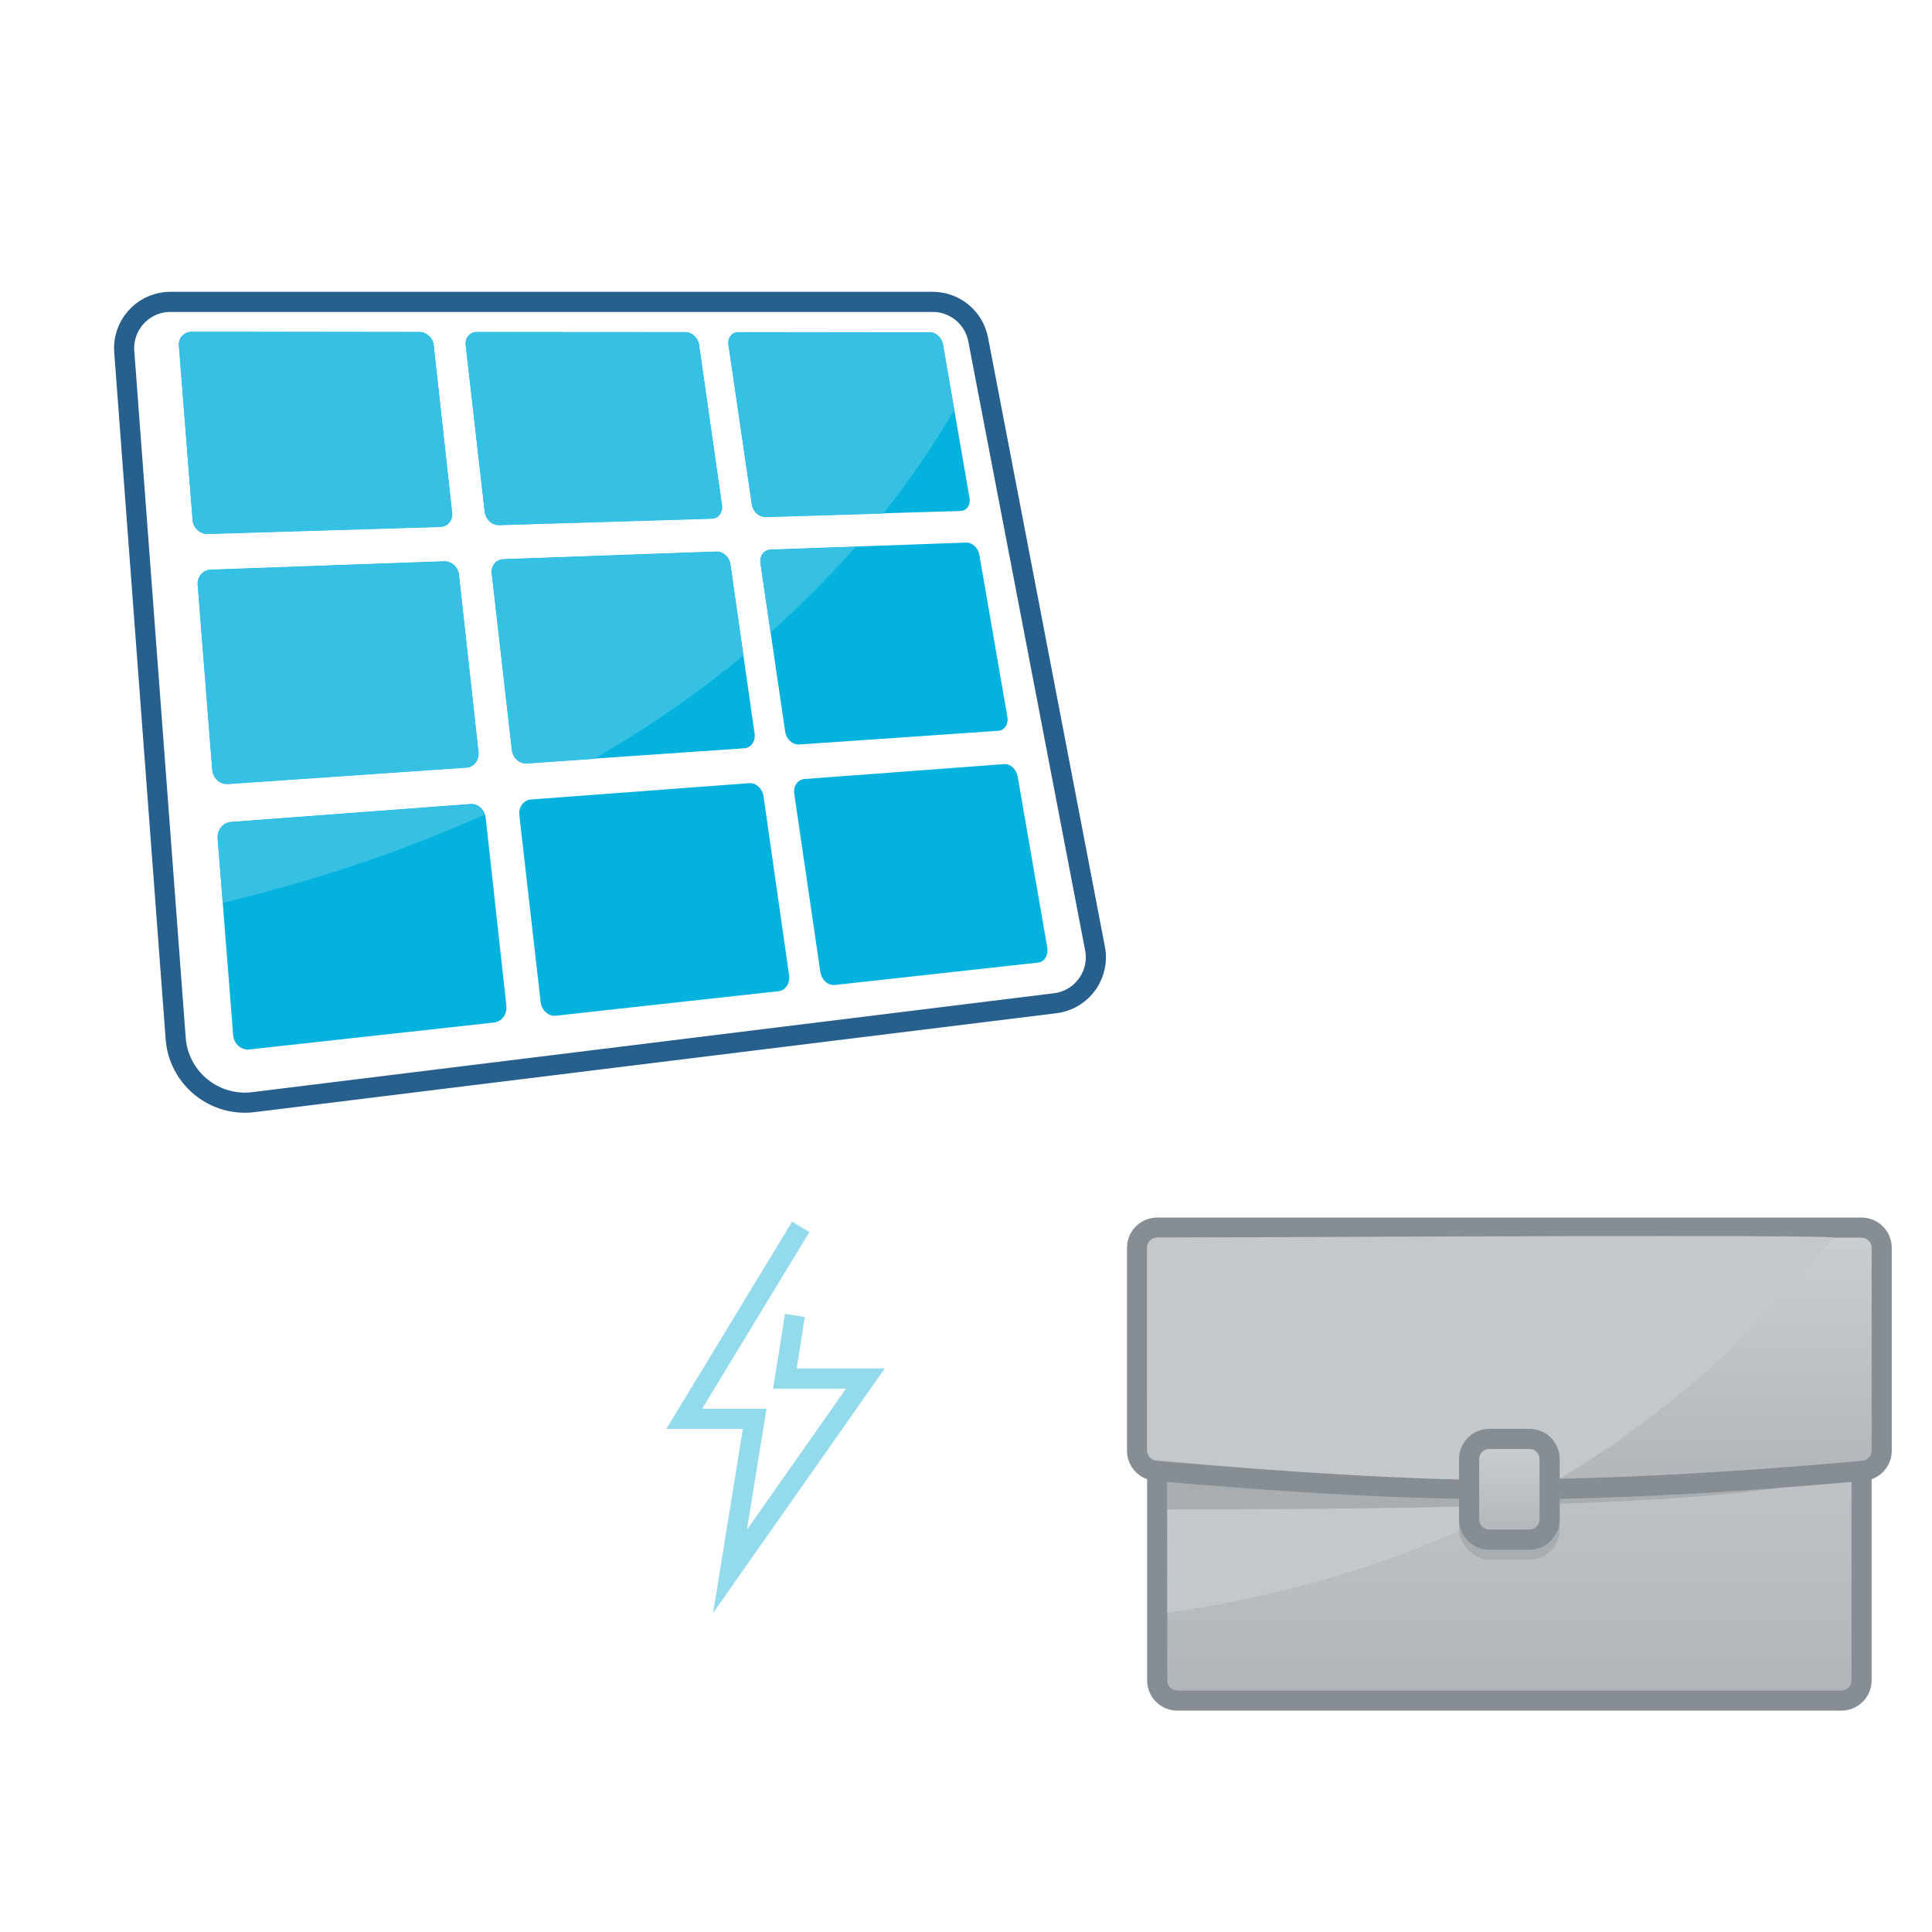
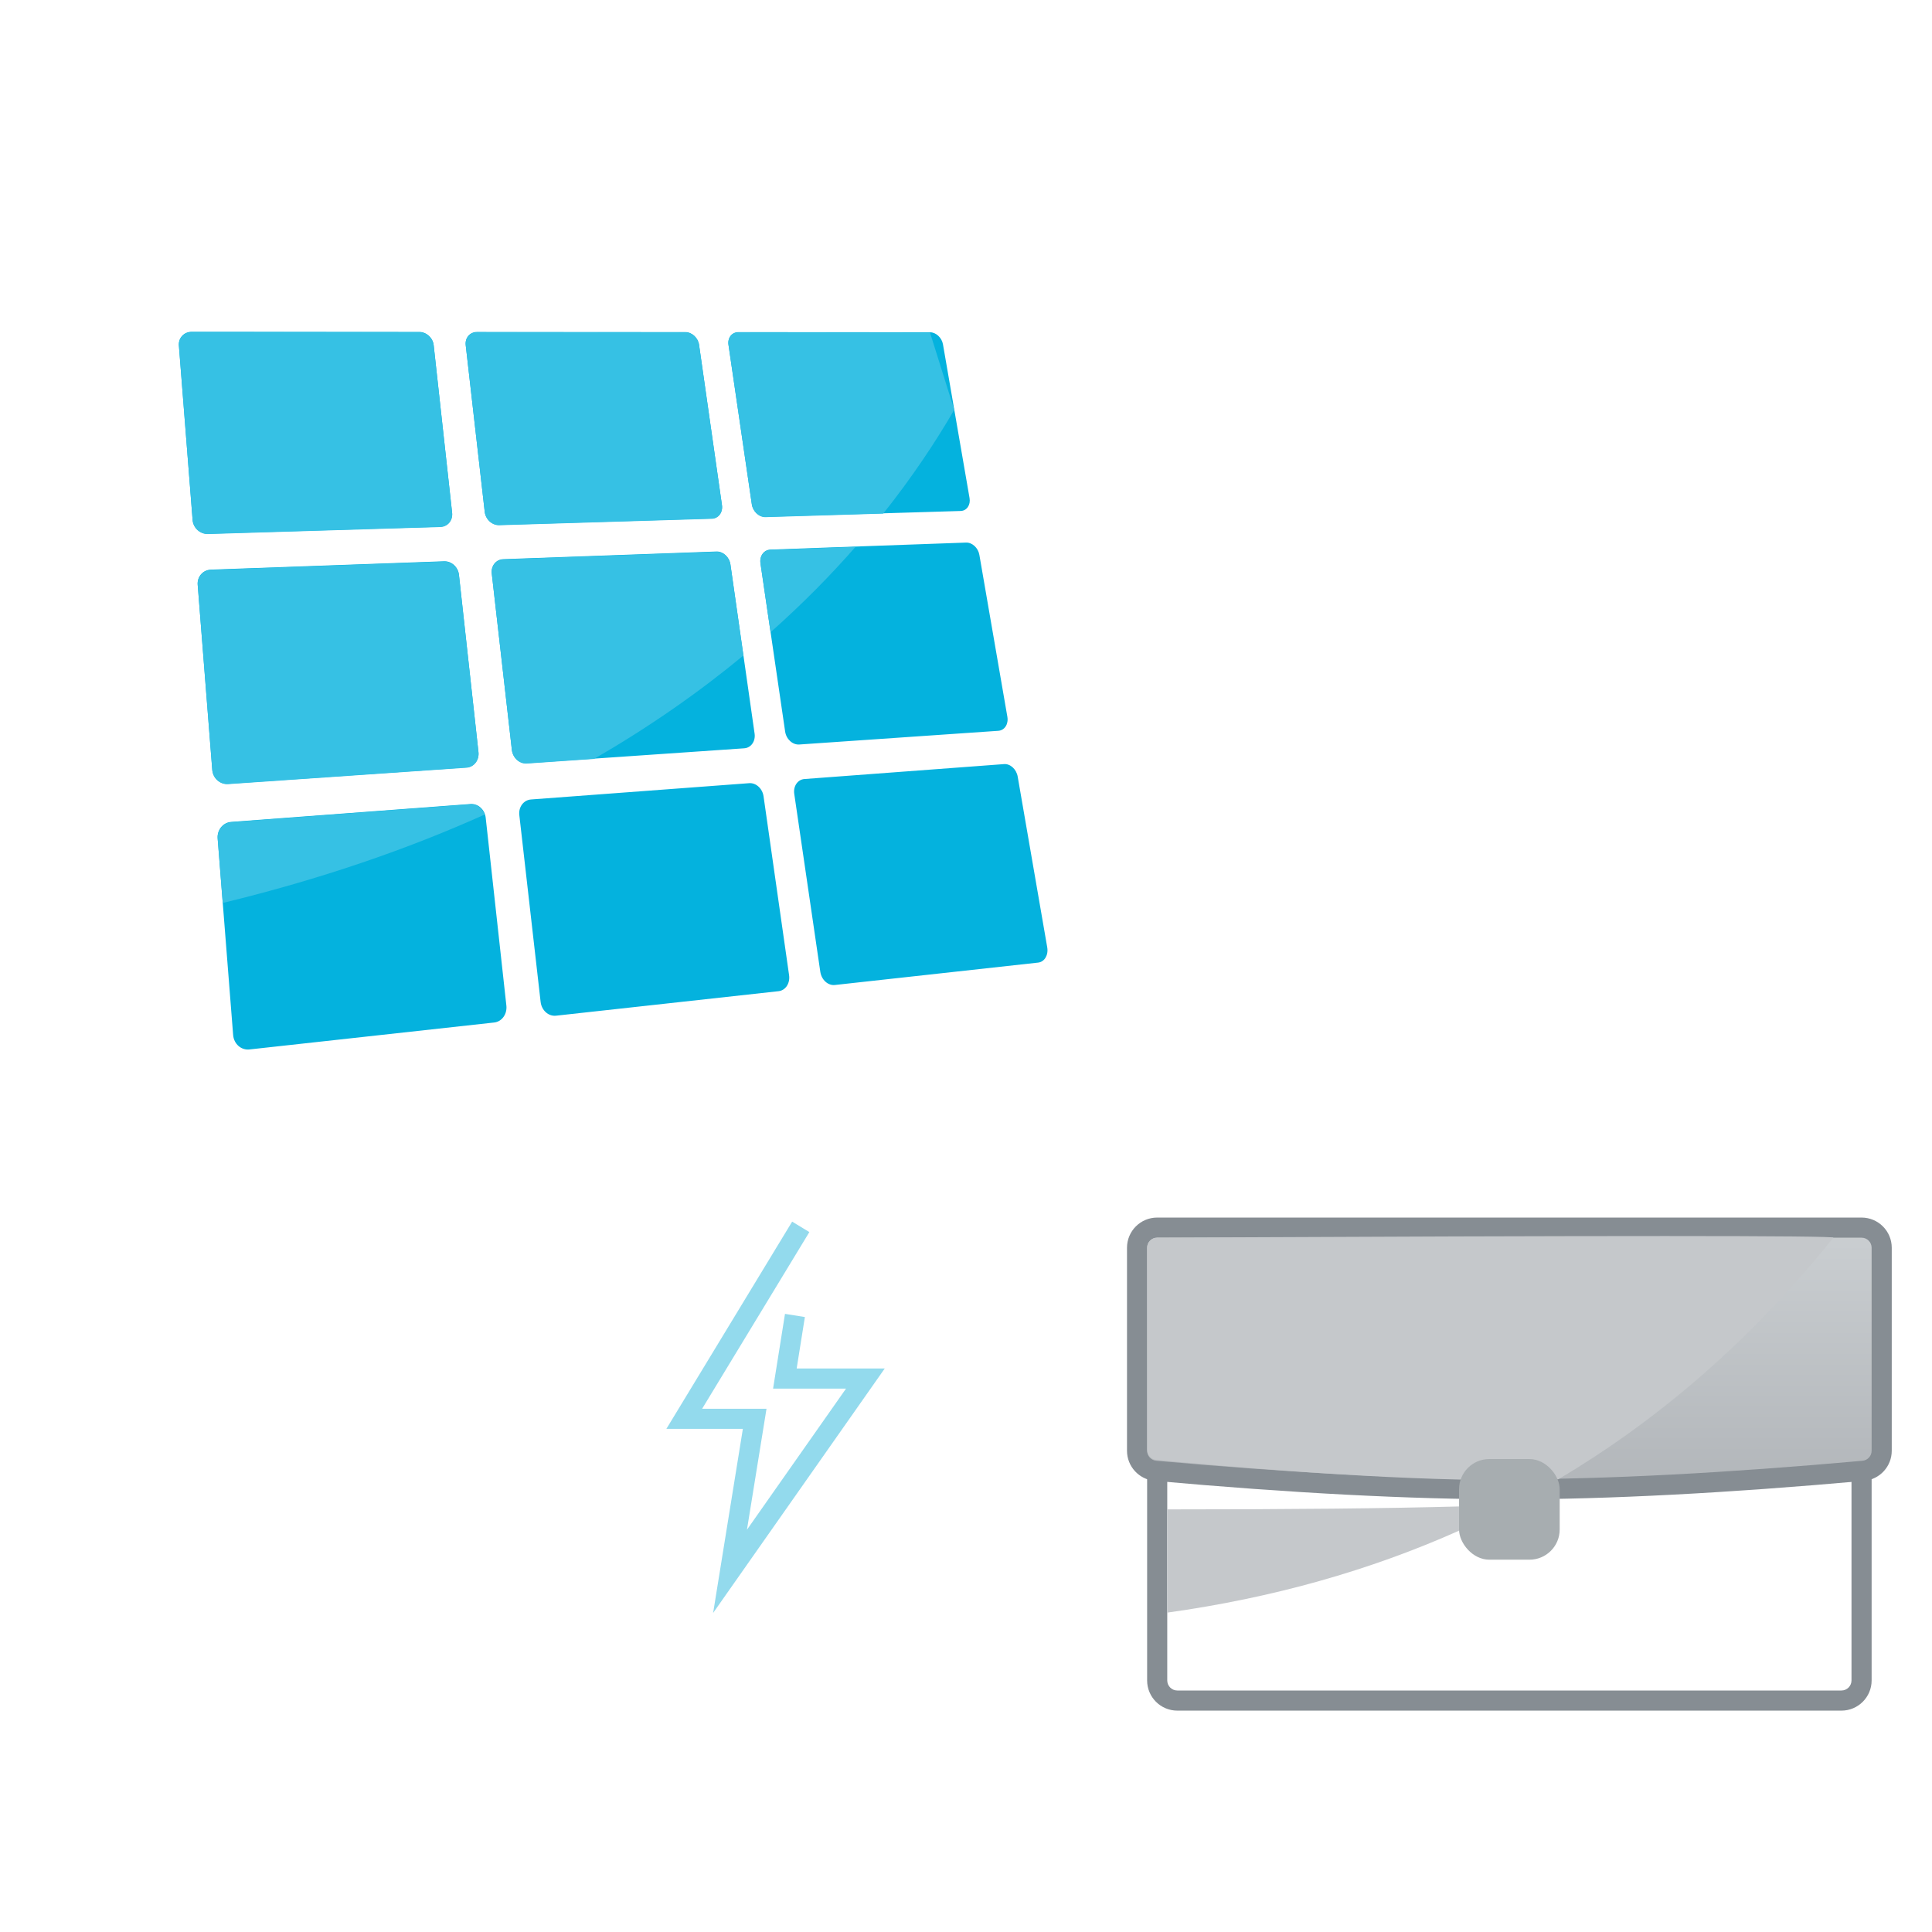
<svg xmlns="http://www.w3.org/2000/svg" width="192px" height="192px" viewBox="0 0 192 192" version="1.1">
  <title>08 options for business</title>
  <desc>Created with Sketch.</desc>
  <defs>
    <linearGradient x1="50%" y1="5.849%" x2="50%" y2="98.822%" id="linearGradient-1">
      <stop stop-color="#C9CDD0" offset="0%" />
      <stop stop-color="#BBBFC3" offset="59.856%" />
      <stop stop-color="#B2B6BA" offset="100%" />
    </linearGradient>
    <linearGradient x1="50%" y1="5.849%" x2="50%" y2="98.822%" id="linearGradient-2">
      <stop stop-color="#C9CDD0" offset="0%" />
      <stop stop-color="#B2B6BA" offset="100%" />
    </linearGradient>
  </defs>
  <g id="Page-1" stroke="none" stroke-width="1" fill="none" fill-rule="evenodd">
    <g id="Artboard" transform="translate(-320, -709)">
      <g id="08-options-for-business" transform="translate(320, 709)">
        <rect id="Container" fill="#FFFFFF" x="0" y="0" width="192" height="192" />
        <g id="Group-2" transform="translate(12, 29.5)">
-           <path d="M4.935,0.5 L80.69,0.5 L80.69,0.5 C82.897,0.5 84.792,2.066 85.208,4.233 L96.823,64.768 L96.823,64.768 C97.302,67.263 95.667,69.674 93.172,70.152 C93.072,70.172 92.97,70.188 92.869,70.2 L13.184,80.03 L13.184,80.03 C9.402,80.497 5.958,77.809 5.491,74.027 C5.478,73.917 5.467,73.807 5.459,73.697 L0.348,5.444 L0.348,5.444 C0.158,2.91 2.058,0.703 4.591,0.513 C4.706,0.504 4.82,0.5 4.935,0.5 Z" id="frame" stroke="#275F8D" stroke-width="2" fill="#FFFFFF" />
          <path d="M31.772,22.847 L8.666,23.547 C7.887,23.57 7.205,22.954 7.142,22.17 L5.778,4.827 C5.718,4.077 6.291,3.471 7.053,3.471 L29.672,3.487 C30.381,3.487 31.018,4.07 31.098,4.791 L32.93,21.446 C33.013,22.197 32.495,22.825 31.772,22.847 M34.367,46.765 L10.664,48.399 C9.864,48.454 9.16,47.823 9.095,46.992 L7.648,28.598 C7.586,27.804 8.171,27.138 8.953,27.11 L32.145,26.279 C32.87,26.254 33.525,26.848 33.609,27.61 L35.549,45.231 C35.636,46.027 35.108,46.714 34.367,46.765 M37.116,72.115 L12.786,74.794 C11.963,74.884 11.238,74.24 11.169,73.356 L9.632,53.815 C9.566,52.971 10.164,52.24 10.968,52.18 L34.762,50.401 C35.504,50.345 36.179,50.954 36.268,51.759 L38.323,70.435 C38.415,71.278 37.877,72.03 37.116,72.115 M58.736,22.029 L37.615,22.67 C36.904,22.691 36.257,22.102 36.172,21.353 L34.283,4.786 C34.201,4.069 34.701,3.489 35.398,3.49 L56.118,3.504 C56.767,3.505 57.372,4.064 57.471,4.754 L59.747,20.691 C59.85,21.41 59.397,22.009 58.736,22.029 M61.963,44.865 L40.353,46.353 C39.624,46.404 38.959,45.801 38.869,45.011 L36.872,27.486 C36.785,26.728 37.294,26.095 38.008,26.07 L59.199,25.309 C59.864,25.286 60.485,25.857 60.589,26.584 L62.991,43.405 C63.099,44.164 62.64,44.819 61.963,44.865 M65.375,69.003 L43.253,71.439 C42.507,71.521 41.822,70.907 41.726,70.068 L39.609,51.501 C39.518,50.7 40.038,50.006 40.769,49.951 L62.453,48.331 C63.132,48.28 63.769,48.861 63.88,49.629 L66.418,67.41 C66.534,68.214 66.067,68.927 65.375,69.003 M83.469,21.28 L64.088,21.867 C63.436,21.887 62.821,21.323 62.716,20.607 L60.395,4.749 C60.295,4.063 60.734,3.508 61.372,3.508 L80.421,3.52 C81.02,3.522 81.597,4.057 81.712,4.719 L84.353,19.999 C84.472,20.688 84.076,21.262 83.469,21.28 M87.216,43.126 L67.432,44.488 C66.766,44.534 66.136,43.959 66.026,43.202 L63.575,26.47 C63.469,25.746 63.914,25.141 64.569,25.117 L84.007,24.421 C84.617,24.4 85.209,24.945 85.329,25.643 L88.111,41.734 C88.237,42.46 87.836,43.083 87.216,43.126 M91.167,66.162 L70.967,68.388 C70.286,68.462 69.639,67.875 69.521,67.077 L66.932,49.394 C66.82,48.629 67.272,47.97 67.94,47.919 L87.783,46.435 C88.405,46.389 89.013,46.947 89.138,47.681 L92.073,64.649 C92.204,65.416 91.8,66.094 91.167,66.162" id="Fill-1" fill="#04B2DE" />
-           <path d="M63.575,26.498 C63.469,25.775 63.914,25.17 64.568,25.147 L73.023,24.844 C70.566,27.654 67.762,30.502 64.576,33.332 L63.575,26.498 Z M38.869,45.039 L36.871,27.514 C36.784,26.757 37.295,26.123 38.008,26.098 L59.199,25.339 C59.863,25.314 60.485,25.885 60.589,26.613 L61.878,35.645 C57.585,39.191 52.676,42.666 47.022,45.923 L40.353,46.381 C39.625,46.432 38.96,45.831 38.869,45.039 L38.869,45.039 Z M35.399,3.519 L56.117,3.532 C56.766,3.534 57.373,4.092 57.472,4.782 L59.748,20.719 C59.85,21.438 59.398,22.039 58.736,22.058 L37.616,22.698 C36.904,22.719 36.257,22.13 36.172,21.382 L34.282,4.815 C34.201,4.098 34.701,3.519 35.399,3.519 L35.399,3.519 Z M34.367,46.795 L10.664,48.427 C9.863,48.483 9.16,47.852 9.094,47.02 L7.647,28.626 C7.586,27.832 8.171,27.167 8.953,27.138 L32.145,26.307 C32.871,26.282 33.526,26.877 33.609,27.638 L35.549,45.259 C35.637,46.055 35.108,46.744 34.367,46.795 L34.367,46.795 Z M9.631,53.843 C9.565,52.999 10.165,52.268 10.967,52.208 L34.761,50.429 C35.393,50.382 35.951,50.825 36.165,51.449 C28.587,54.862 19.939,57.854 10.135,60.237 L9.631,53.843 Z M29.672,3.515 C30.38,3.515 31.017,4.099 31.097,4.819 L32.93,21.474 C33.013,22.225 32.496,22.853 31.772,22.875 L8.667,23.575 C7.886,23.6 7.204,22.982 7.143,22.198 L5.778,4.855 C5.719,4.105 6.291,3.499 7.053,3.5 L29.672,3.515 Z M75.777,21.541 L64.088,21.895 C63.436,21.916 62.822,21.351 62.717,20.636 L60.395,4.777 C60.294,4.091 60.733,3.536 61.373,3.536 L80.422,3.549 C81.02,3.55 81.596,4.086 81.712,4.747 L82.832,11.222 C80.972,14.432 78.653,17.919 75.777,21.541 L75.777,21.541 Z" id="Fill-1" fill="#36C1E4" />
+           <path d="M63.575,26.498 C63.469,25.775 63.914,25.17 64.568,25.147 L73.023,24.844 C70.566,27.654 67.762,30.502 64.576,33.332 L63.575,26.498 Z M38.869,45.039 L36.871,27.514 C36.784,26.757 37.295,26.123 38.008,26.098 L59.199,25.339 C59.863,25.314 60.485,25.885 60.589,26.613 L61.878,35.645 C57.585,39.191 52.676,42.666 47.022,45.923 L40.353,46.381 C39.625,46.432 38.96,45.831 38.869,45.039 L38.869,45.039 Z M35.399,3.519 L56.117,3.532 C56.766,3.534 57.373,4.092 57.472,4.782 L59.748,20.719 C59.85,21.438 59.398,22.039 58.736,22.058 L37.616,22.698 C36.904,22.719 36.257,22.13 36.172,21.382 L34.282,4.815 C34.201,4.098 34.701,3.519 35.399,3.519 L35.399,3.519 Z M34.367,46.795 L10.664,48.427 C9.863,48.483 9.16,47.852 9.094,47.02 L7.647,28.626 C7.586,27.832 8.171,27.167 8.953,27.138 L32.145,26.307 C32.871,26.282 33.526,26.877 33.609,27.638 L35.549,45.259 C35.637,46.055 35.108,46.744 34.367,46.795 L34.367,46.795 Z M9.631,53.843 C9.565,52.999 10.165,52.268 10.967,52.208 L34.761,50.429 C35.393,50.382 35.951,50.825 36.165,51.449 C28.587,54.862 19.939,57.854 10.135,60.237 L9.631,53.843 Z M29.672,3.515 C30.38,3.515 31.017,4.099 31.097,4.819 L32.93,21.474 C33.013,22.225 32.496,22.853 31.772,22.875 L8.667,23.575 C7.886,23.6 7.204,22.982 7.143,22.198 L5.778,4.855 C5.719,4.105 6.291,3.499 7.053,3.5 L29.672,3.515 Z M75.777,21.541 L64.088,21.895 C63.436,21.916 62.822,21.351 62.717,20.636 L60.395,4.777 C60.294,4.091 60.733,3.536 61.373,3.536 L80.422,3.549 L82.832,11.222 C80.972,14.432 78.653,17.919 75.777,21.541 L75.777,21.541 Z" id="Fill-1" fill="#36C1E4" />
        </g>
-         <path d="M115,128 L185,128 L185,167 L185,167 C185,168.105 184.105,169 183,169 L117,169 L117,169 C115.895,169 115,168.105 115,167 L115,128 Z" id="bottom" fill="url(#linearGradient-1)" />
        <path d="M116,129 L116,167 C116,167.552 116.448,168 117,168 L183,168 C183.552,168 184,167.552 184,167 L184,129 L116,129 Z M186,127 L186,167 C186,168.657 184.657,170 183,170 L117,170 C115.343,170 114,168.657 114,167 L114,127 L186,127 Z" id="bottom" fill="#868D93" fill-rule="nonzero" />
        <path d="M116,150.001 C116.02,150.195 116.02,153.615 116,160.261 C126.443,158.806 136.125,156.084 145.045,152.095 C145.047,151.977 145.047,151.181 145.045,149.708 C137.948,149.904 128.266,150.002 116,150.001 Z" id="Combined-Shape" fill="#C5C8CB" />
-         <path d="M180.808,147.047 C174.037,149.016 152.434,150 116,150 C116,149.828 116,148.495 116,146 C135.051,148.28 154.346,148.629 173.885,147.047 C176.279,146.426 178.587,146.426 180.808,147.047 Z" id="Path-6" fill="#A7ADB0" />
        <path d="M115,122 L185,122 C186.105,122 187,122.895 187,124 L187,144.174 C187,145.209 186.21,146.073 185.179,146.166 C171.555,147.389 159.828,148 150,148 C140.172,148 128.445,147.389 114.821,146.166 C113.79,146.073 113,145.209 113,144.174 L113,124 C113,122.895 113.895,122 115,122 Z" id="top" fill="url(#linearGradient-2)" />
        <path d="M115,123 C114.448,123 114,123.448 114,124 L114,144.174 C114,144.692 114.395,145.124 114.911,145.17 C128.507,146.39 140.204,147 150,147 C159.796,147 171.493,146.39 185.089,145.17 C185.605,145.124 186,144.692 186,144.174 L186,124 C186,123.448 185.552,123 185,123 L115,123 Z M115,121 L185,121 C186.657,121 188,122.343 188,124 L188,144.174 C188,145.727 186.815,147.023 185.268,147.162 C171.616,148.387 159.861,149 150,149 C140.139,149 128.384,148.387 114.732,147.162 C113.185,147.023 112,145.727 112,144.174 L112,124 C112,122.343 113.343,121 115,121 Z" id="top" fill="#868D93" fill-rule="nonzero" />
        <path d="M114,123.995 L114,144.089 L114,144.089 C114,144.606 114.393,145.037 114.907,145.085 C132.224,146.7 145.545,147.341 154.87,147.007 C165.131,140.919 174.24,132.923 182.198,123 C182.372,122.783 159.971,122.782 114.995,122.995 L114.995,122.995 C114.445,122.998 114,123.445 114,123.995 Z" id="Combined-Shape" fill="#C5C8CB" />
        <rect id="shadow" fill="#A7ADB0" x="145" y="145" width="10" height="10" rx="3" />
-         <rect id="button" fill="url(#linearGradient-2)" x="146" y="143" width="8" height="10" rx="2" />
-         <path d="M148,144 C147.448,144 147,144.448 147,145 L147,151 C147,151.552 147.448,152 148,152 L152,152 C152.552,152 153,151.552 153,151 L153,145 C153,144.448 152.552,144 152,144 L148,144 Z M148,142 L152,142 C153.657,142 155,143.343 155,145 L155,151 C155,152.657 153.657,154 152,154 L148,154 C146.343,154 145,152.657 145,151 L145,145 C145,143.343 146.343,142 148,142 Z" id="button" fill="#868D93" fill-rule="nonzero" />
        <polygon id="Path-7" fill="#93DAED" fill-rule="nonzero" points="70.87 160.293 87.924 136 79.172 136 79.988 130.886 78.012 130.571 76.828 138 84.076 138 74.232 152.023 76.175 140 69.777 140 80.433 122.443 78.723 121.405 66.223 142 73.825 142" />
      </g>
    </g>
  </g>
</svg>